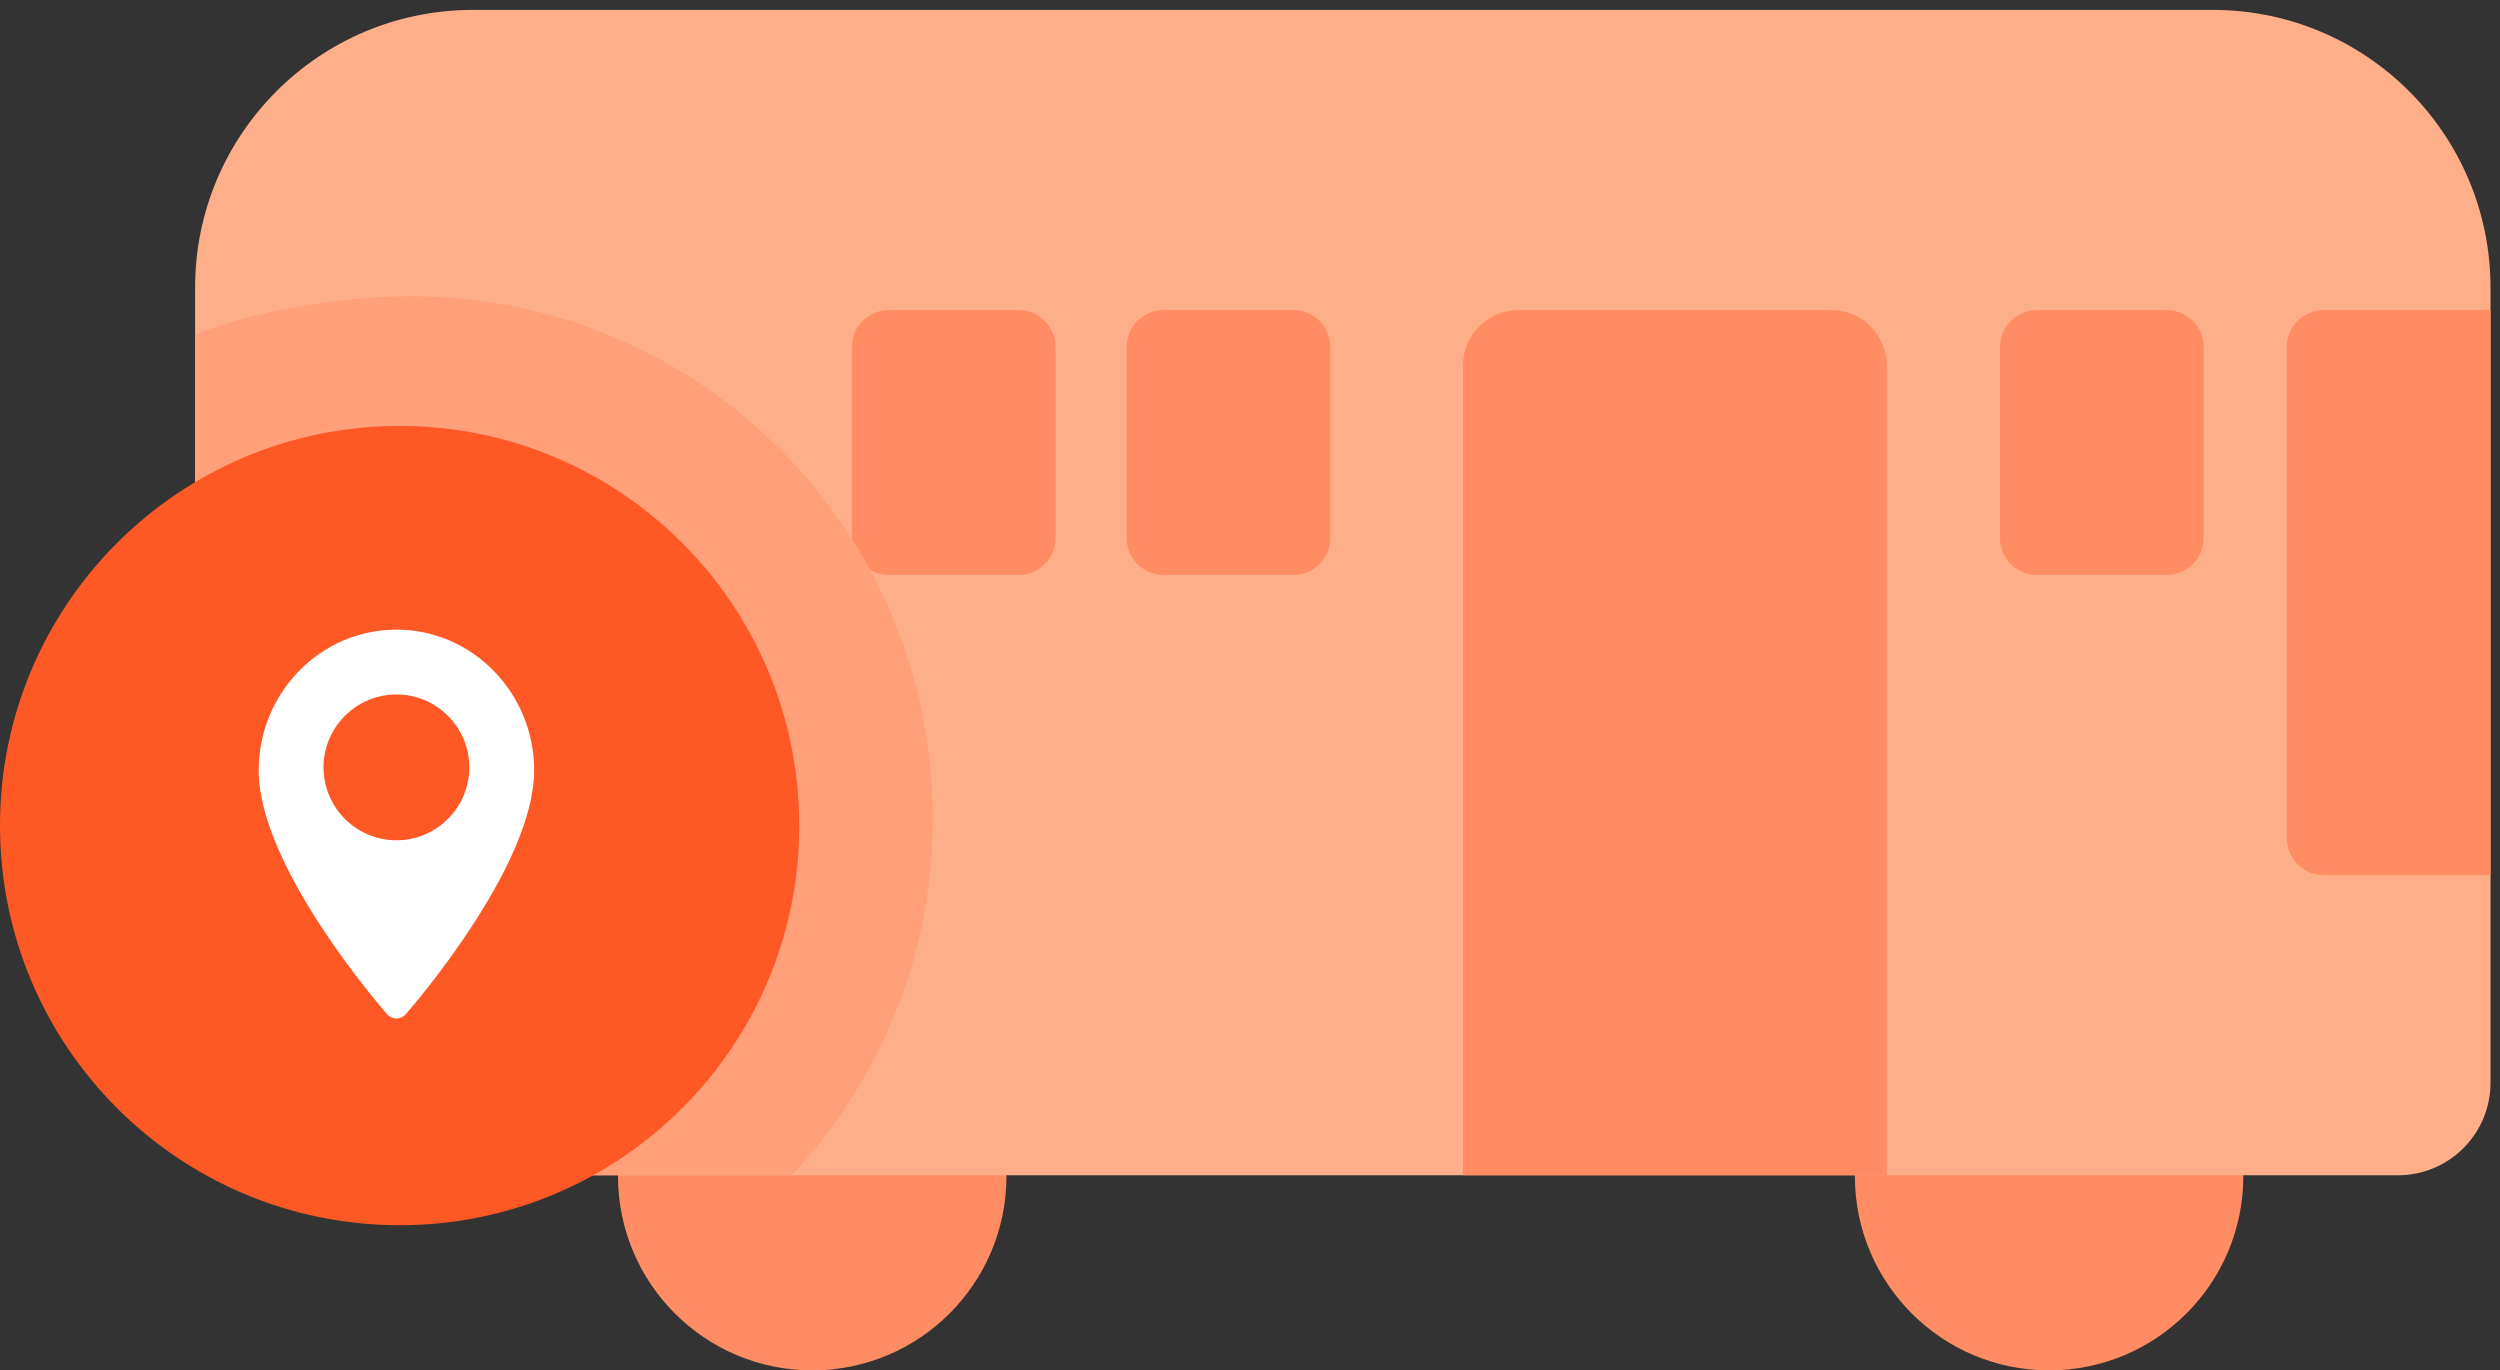
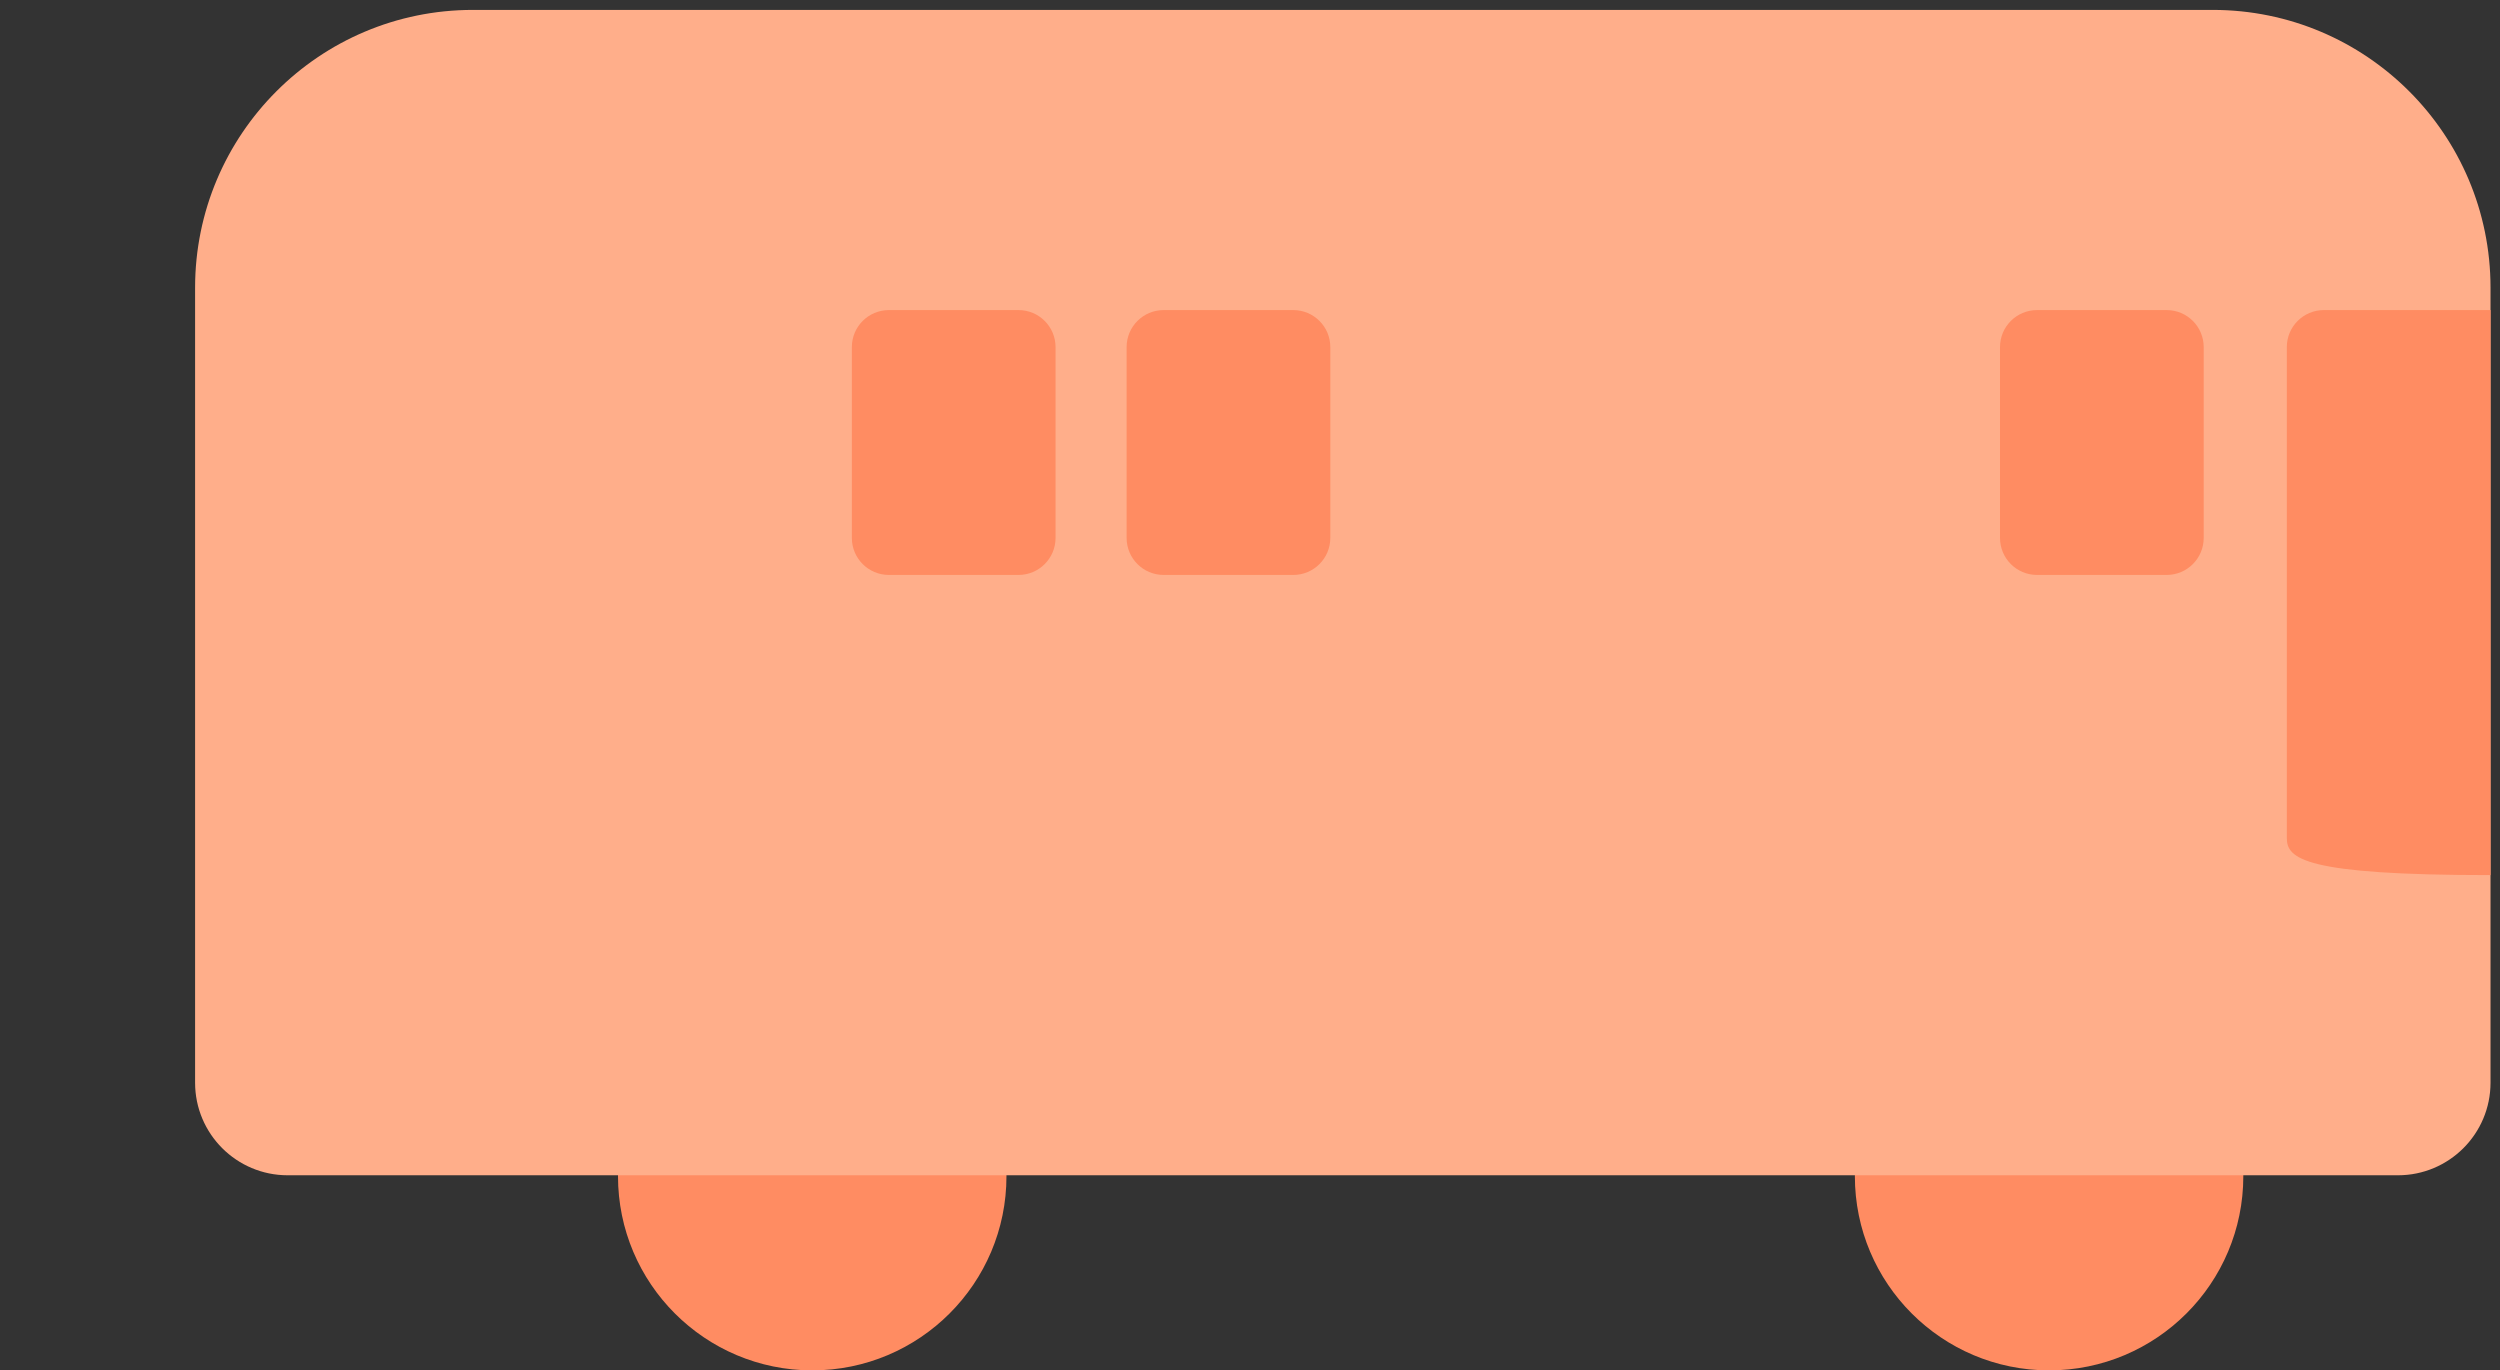
<svg xmlns="http://www.w3.org/2000/svg" width="135" height="74" viewBox="0 0 135 74" fill="none">
  <rect x="0" y="0" width="135" height="74" fill="#333333" stroke="none" />
  <path d="M43.86 74C49.653 74 54.349 69.304 54.349 63.512C54.349 57.719 49.653 53.023 43.86 53.023C38.068 53.023 33.372 57.719 33.372 63.512C33.372 69.304 38.068 74 43.86 74Z" fill="#FF8C62" />
  <path d="M110.651 74C116.444 74 121.139 69.304 121.139 63.512C121.139 57.719 116.444 53.023 110.651 53.023C104.858 53.023 100.163 57.719 100.163 63.512C100.163 69.304 104.858 74 110.651 74Z" fill="#FF8C62" />
  <path fill-rule="evenodd" clip-rule="evenodd" d="M25.535 0.535H119.488C127.772 0.535 134.488 7.251 134.488 15.535V58.465C134.488 61.227 132.25 63.465 129.488 63.465H15.535C12.773 63.465 10.535 61.227 10.535 58.465V15.535C10.535 7.251 17.25 0.535 25.535 0.535Z" fill="#FFAE8A" />
-   <path fill-rule="evenodd" clip-rule="evenodd" d="M82 16.744H98.884C100.541 16.744 101.884 18.087 101.884 19.744V63.465H79V19.744C79 18.087 80.343 16.744 82 16.744Z" fill="#FF8C62" />
  <path d="M69.837 16.744H62.837C61.732 16.744 60.837 17.64 60.837 18.744V29.047C60.837 30.151 61.732 31.047 62.837 31.047H69.837C70.942 31.047 71.837 30.151 71.837 29.047V18.744C71.837 17.64 70.942 16.744 69.837 16.744Z" fill="#FF8C62" />
  <path d="M117 16.744H110C108.895 16.744 108 17.64 108 18.744V29.047C108 30.151 108.895 31.047 110 31.047H117C118.105 31.047 119 30.151 119 29.047V18.744C119 17.64 118.105 16.744 117 16.744Z" fill="#FF8C62" />
  <path d="M55 16.744H48C46.895 16.744 46 17.64 46 18.744V29.047C46 30.151 46.895 31.047 48 31.047H55C56.105 31.047 57 30.151 57 29.047V18.744C57 17.64 56.105 16.744 55 16.744Z" fill="#FF8C62" />
-   <path fill-rule="evenodd" clip-rule="evenodd" d="M125.488 16.744H134.488V47.256H125.488C124.384 47.256 123.488 46.36 123.488 45.256V18.744C123.488 17.64 124.384 16.744 125.488 16.744Z" fill="#FF8C62" />
-   <path fill-rule="evenodd" clip-rule="evenodd" d="M22.187 16C37.754 16 50.374 28.62 50.374 44.187C50.374 51.644 47.478 58.425 42.75 63.466L16.535 63.465C13.773 63.465 10.535 61.227 10.535 58.465L10.535 18.082C13.821 16.74 18.418 16 22.187 16Z" fill="#FFA07A" />
-   <path d="M21.581 66.161C33.499 66.161 43.161 56.499 43.161 44.581C43.161 32.662 33.499 23 21.581 23C9.662 23 0 32.662 0 44.581C0 56.499 9.662 66.161 21.581 66.161Z" fill="#FE5925" />
-   <path d="M21.407 34C17.306 34 13.969 37.412 13.969 41.605C13.969 46.81 20.625 54.45 20.909 54.773C21.175 55.076 21.639 55.075 21.905 54.773C22.188 54.45 28.844 46.81 28.844 41.605C28.844 37.412 25.508 34 21.407 34ZM21.407 45.375C19.236 45.375 17.469 43.609 17.469 41.438C17.469 39.266 19.236 37.5 21.407 37.5C23.578 37.5 25.344 39.266 25.344 41.438C25.344 43.609 23.578 45.375 21.407 45.375Z" fill="white" />
+   <path fill-rule="evenodd" clip-rule="evenodd" d="M125.488 16.744H134.488V47.256C124.384 47.256 123.488 46.36 123.488 45.256V18.744C123.488 17.64 124.384 16.744 125.488 16.744Z" fill="#FF8C62" />
</svg>